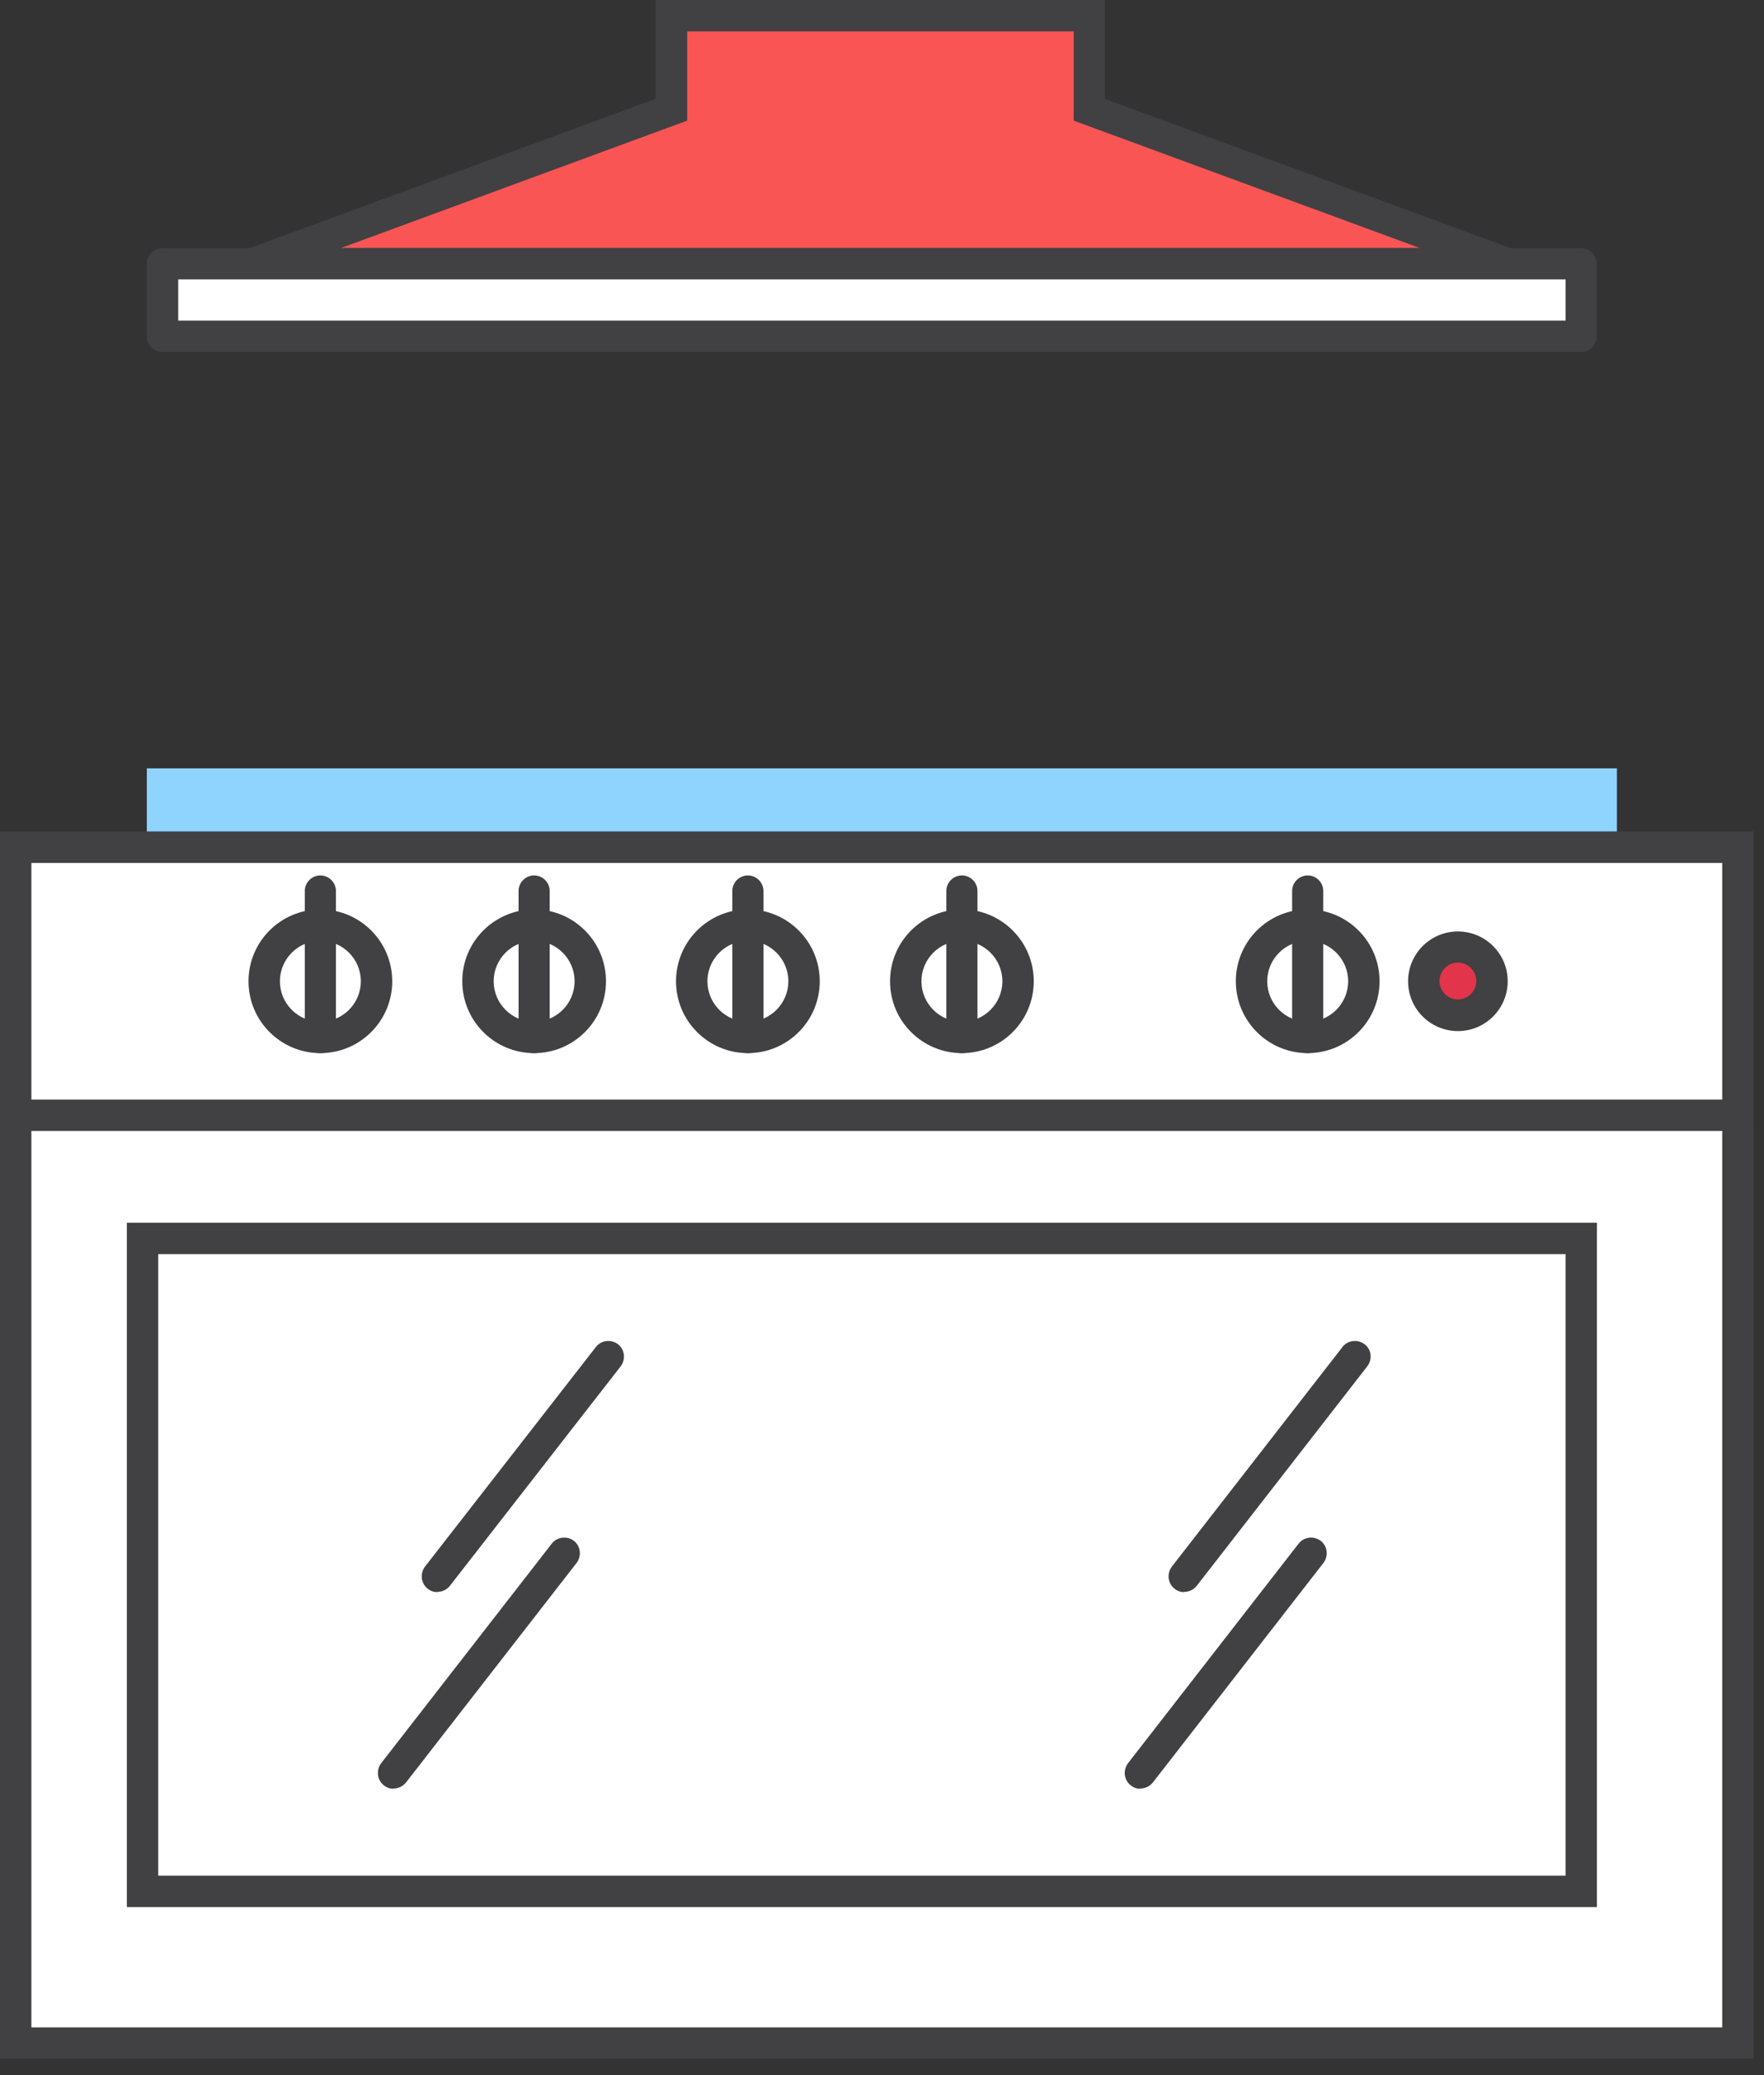
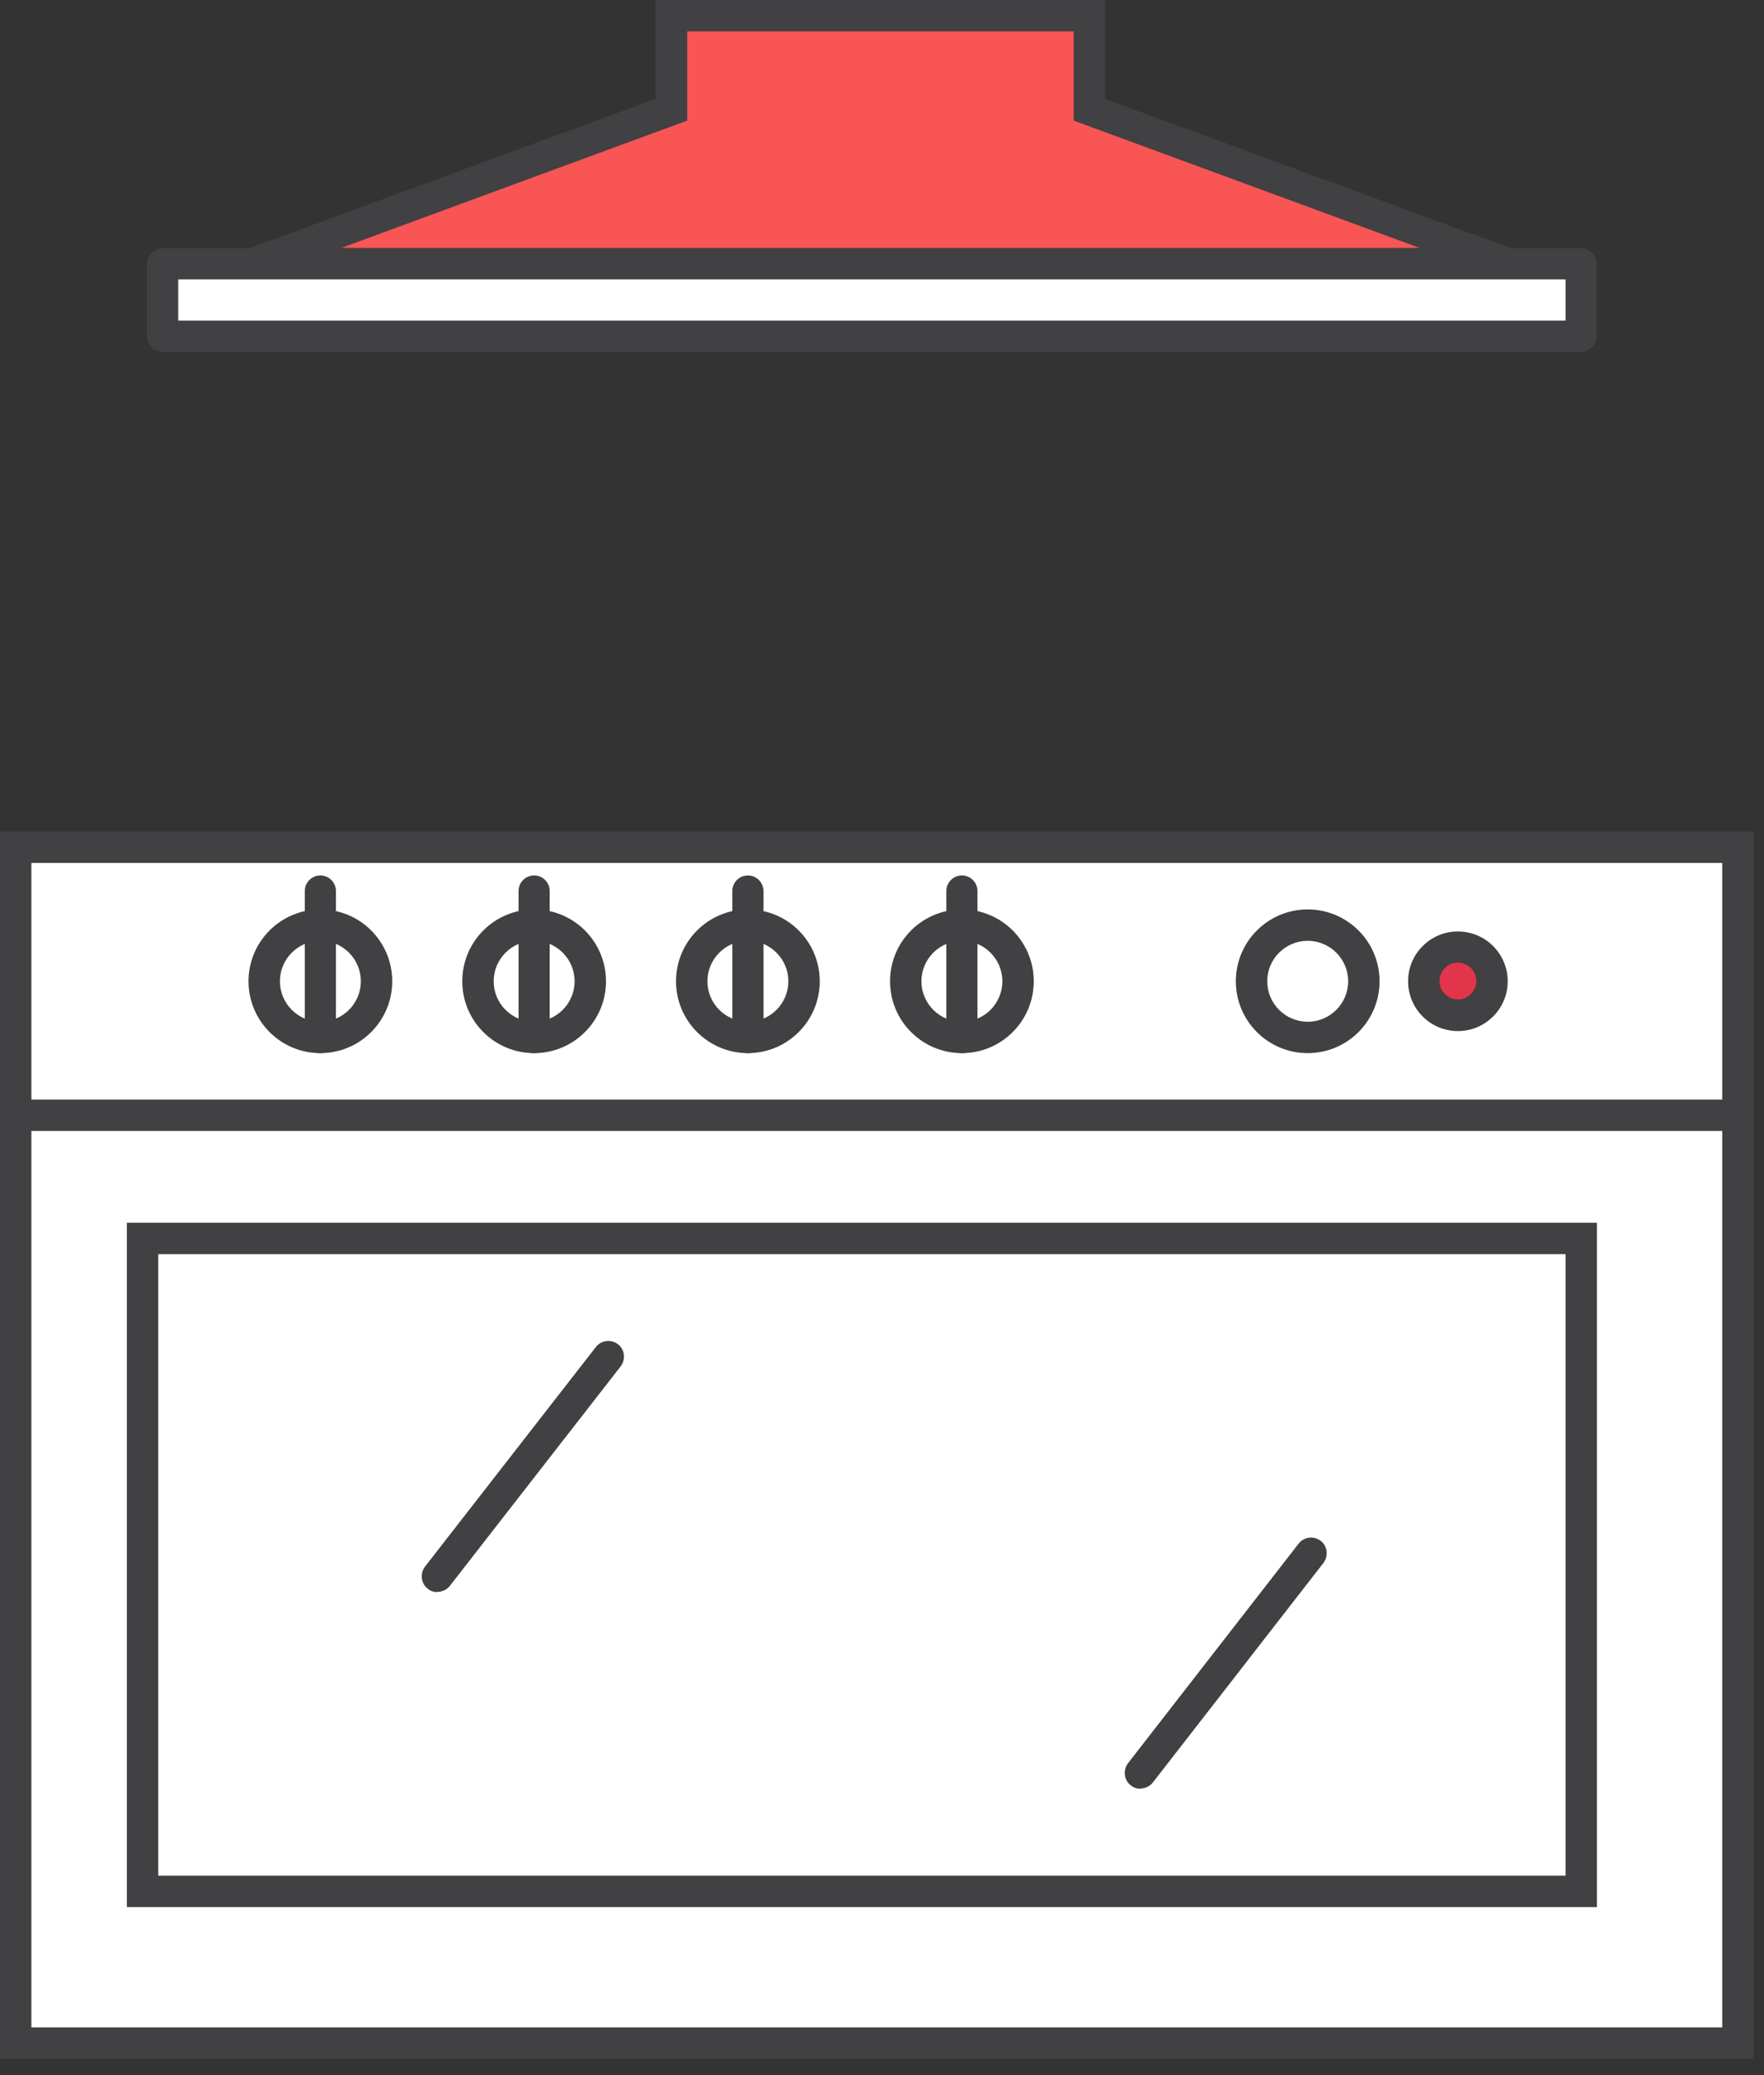
<svg xmlns="http://www.w3.org/2000/svg" width="68" height="80" viewBox="0 0 68 80" fill="none">
  <rect x="0" y="0" width="68" height="80" fill="#333333" stroke="none" />
  <g clip-path="url(#clip0_13_21845)">
-     <path d="M62.33 29.62H5.66V33.27H62.33V29.62Z" fill="#8ED4FF" />
    <path d="M66.99 32.67H0.6V78.77H66.99V32.67Z" fill="white" />
    <path d="M67.6 79.37H0V32.06H67.6V79.37ZM1.21 78.16H66.39V33.27H1.21V78.16Z" fill="#414042" />
    <path d="M66.99 32.67H0.6V43H66.99V32.67Z" fill="white" />
    <path d="M67.6 43.6H0V32.06H67.6V43.6ZM1.21 42.39H66.39V33.27H1.21V42.39Z" fill="#414042" />
-     <path d="M60.96 47.75H5.5V72.92H60.96V47.75Z" fill="white" />
    <path d="M61.56 73.52H4.89V47.14H61.56V73.52ZM6.1 72.31H60.35V48.35H6.1V72.31Z" fill="#414042" />
-     <path d="M12.35 40C13.549 40 14.52 39.029 14.52 37.83C14.52 36.632 13.549 35.66 12.35 35.66C11.152 35.66 10.18 36.632 10.18 37.83C10.18 39.029 11.152 40 12.35 40Z" fill="white" />
+     <path d="M12.35 40C13.549 40 14.52 39.029 14.52 37.83C11.152 35.66 10.18 36.632 10.18 37.83C10.18 39.029 11.152 40 12.35 40Z" fill="white" />
    <path d="M12.35 40.6C10.82 40.6 9.58 39.36 9.58 37.83C9.58 36.3 10.82 35.06 12.35 35.06C13.88 35.06 15.12 36.3 15.12 37.83C15.12 39.36 13.88 40.6 12.35 40.6ZM12.35 36.27C11.49 36.27 10.79 36.97 10.79 37.83C10.79 38.69 11.49 39.39 12.35 39.39C13.21 39.39 13.91 38.69 13.91 37.83C13.91 36.97 13.21 36.27 12.35 36.27Z" fill="#414042" />
    <path d="M12.35 40.6C12.02 40.6 11.75 40.33 11.75 40V34.35C11.75 34.02 12.02 33.75 12.35 33.75C12.68 33.75 12.95 34.02 12.95 34.35V40C12.95 40.33 12.68 40.6 12.35 40.6Z" fill="#414042" />
    <path d="M22.76 37.83C22.76 39.03 21.79 40 20.59 40C19.39 40 18.42 39.03 18.42 37.83C18.42 36.63 19.39 35.66 20.59 35.66C21.79 35.66 22.76 36.63 22.76 37.83Z" fill="white" />
    <path d="M20.59 40.6C19.06 40.6 17.82 39.36 17.82 37.83C17.82 36.3 19.06 35.06 20.59 35.06C22.12 35.06 23.36 36.3 23.36 37.83C23.36 39.36 22.12 40.6 20.59 40.6ZM20.59 36.27C19.73 36.27 19.03 36.97 19.03 37.83C19.03 38.69 19.73 39.39 20.59 39.39C21.45 39.39 22.15 38.69 22.15 37.83C22.15 36.97 21.45 36.27 20.59 36.27Z" fill="#414042" />
    <path d="M20.59 40.6C20.26 40.6 19.99 40.33 19.99 40V34.35C19.99 34.02 20.26 33.75 20.59 33.75C20.92 33.75 21.19 34.02 21.19 34.35V40C21.19 40.33 20.92 40.6 20.59 40.6Z" fill="#414042" />
    <path d="M31 37.83C31 39.03 30.03 40 28.83 40C27.63 40 26.66 39.03 26.66 37.83C26.66 36.63 27.63 35.66 28.83 35.66C30.03 35.66 31 36.63 31 37.83Z" fill="white" />
    <path d="M28.83 40.6C27.3 40.6 26.06 39.36 26.06 37.83C26.06 36.3 27.3 35.06 28.83 35.06C30.36 35.06 31.6 36.3 31.6 37.83C31.6 39.36 30.36 40.6 28.83 40.6ZM28.83 36.27C27.97 36.27 27.27 36.97 27.27 37.83C27.27 38.69 27.97 39.39 28.83 39.39C29.69 39.39 30.39 38.69 30.39 37.83C30.39 36.97 29.69 36.27 28.83 36.27Z" fill="#414042" />
    <path d="M28.83 40.6C28.5 40.6 28.23 40.33 28.23 40V34.35C28.23 34.02 28.5 33.75 28.83 33.75C29.16 33.75 29.43 34.02 29.43 34.35V40C29.43 40.33 29.16 40.6 28.83 40.6Z" fill="#414042" />
    <path d="M39.24 37.83C39.24 39.03 38.27 40 37.07 40C35.87 40 34.9 39.03 34.9 37.83C34.9 36.63 35.87 35.66 37.07 35.66C38.27 35.66 39.24 36.63 39.24 37.83Z" fill="white" />
    <path d="M37.08 40.6C35.55 40.6 34.31 39.36 34.31 37.83C34.31 36.3 35.55 35.06 37.08 35.06C38.61 35.06 39.85 36.3 39.85 37.83C39.85 39.36 38.61 40.6 37.08 40.6ZM37.08 36.27C36.22 36.27 35.52 36.97 35.52 37.83C35.52 38.69 36.22 39.39 37.08 39.39C37.94 39.39 38.64 38.69 38.64 37.83C38.64 36.97 37.94 36.27 37.08 36.27Z" fill="#414042" />
    <path d="M37.08 40.6C36.75 40.6 36.48 40.33 36.48 40V34.35C36.48 34.02 36.75 33.75 37.08 33.75C37.41 33.75 37.68 34.02 37.68 34.35V40C37.68 40.33 37.41 40.6 37.08 40.6Z" fill="#414042" />
    <path d="M50.41 40C51.608 40 52.58 39.029 52.58 37.83C52.58 36.632 51.608 35.66 50.41 35.66C49.212 35.66 48.24 36.632 48.24 37.83C48.24 39.029 49.212 40 50.41 40Z" fill="white" />
    <path d="M50.41 40.6C48.88 40.6 47.64 39.36 47.64 37.83C47.64 36.3 48.88 35.06 50.41 35.06C51.94 35.06 53.18 36.3 53.18 37.83C53.18 39.36 51.94 40.6 50.41 40.6ZM50.41 36.27C49.55 36.27 48.85 36.97 48.85 37.83C48.85 38.69 49.55 39.39 50.41 39.39C51.27 39.39 51.97 38.69 51.97 37.83C51.97 36.97 51.27 36.27 50.41 36.27Z" fill="#414042" />
-     <path d="M50.41 40.6C50.08 40.6 49.81 40.33 49.81 40V34.35C49.81 34.02 50.08 33.75 50.41 33.75C50.74 33.75 51.01 34.02 51.01 34.35V40C51.01 40.33 50.74 40.6 50.41 40.6Z" fill="#414042" />
    <path d="M57.52 37.83C57.52 38.56 56.93 39.15 56.2 39.15C55.47 39.15 54.88 38.56 54.88 37.83C54.88 37.1 55.47 36.51 56.2 36.51C56.93 36.51 57.52 37.1 57.52 37.83Z" fill="#E2344A" />
    <path d="M56.2 39.75C55.14 39.75 54.28 38.89 54.28 37.83C54.28 36.77 55.14 35.91 56.2 35.91C57.26 35.91 58.12 36.77 58.12 37.83C58.12 38.89 57.26 39.75 56.2 39.75ZM56.2 37.11C55.81 37.11 55.49 37.43 55.49 37.82C55.49 38.21 55.81 38.53 56.2 38.53C56.59 38.53 56.91 38.21 56.91 37.82C56.91 37.43 56.59 37.11 56.2 37.11Z" fill="#414042" />
-     <path d="M45.65 61.38C45.52 61.38 45.39 61.34 45.28 61.25C45.02 61.05 44.97 60.67 45.17 60.4L51.75 51.93C51.95 51.67 52.33 51.62 52.6 51.82C52.87 52.02 52.91 52.4 52.71 52.67L46.13 61.14C46.01 61.29 45.83 61.37 45.65 61.37V61.38Z" fill="#414042" />
    <path d="M43.96 68.96C43.83 68.96 43.7 68.92 43.59 68.83C43.33 68.63 43.28 68.25 43.48 67.98L50.06 59.51C50.26 59.25 50.64 59.2 50.91 59.4C51.17 59.6 51.22 59.98 51.02 60.25L44.44 68.72C44.32 68.87 44.14 68.95 43.96 68.95V68.96Z" fill="#414042" />
    <path d="M16.86 61.38C16.73 61.38 16.6 61.34 16.49 61.25C16.23 61.05 16.18 60.67 16.38 60.4L22.97 51.93C23.17 51.67 23.55 51.62 23.82 51.82C24.08 52.02 24.13 52.4 23.93 52.67L17.34 61.14C17.22 61.29 17.04 61.37 16.86 61.37V61.38Z" fill="#414042" />
-     <path d="M15.17 68.96C15.04 68.96 14.91 68.92 14.8 68.83C14.54 68.63 14.49 68.25 14.69 67.98L21.27 59.51C21.47 59.25 21.85 59.2 22.12 59.4C22.38 59.6 22.43 59.98 22.23 60.25L15.65 68.72C15.53 68.87 15.35 68.95 15.17 68.95V68.96Z" fill="#414042" />
    <path d="M41.99 4.23V0.6H25.88V4.23L9.74 10.17H58.12L41.99 4.23Z" fill="#F95555" />
    <path d="M61.52 10.77H6.35L25.27 3.81V0H42.59V3.81L61.51 10.77H61.52ZM13.14 9.56H54.73L41.39 4.65V1.21H26.49V4.65L13.15 9.56H13.14Z" fill="#414042" />
    <path d="M60.95 10.17H6.26V12.97H60.95V10.17Z" fill="white" />
    <path d="M60.95 13.57H6.26C5.93 13.57 5.66 13.3 5.66 12.97V10.17C5.66 9.84 5.93 9.57 6.26 9.57H60.95C61.28 9.57 61.55 9.84 61.55 10.17V12.97C61.55 13.3 61.28 13.57 60.95 13.57ZM6.87 12.36H60.35V10.77H6.87V12.36Z" fill="#414042" />
  </g>
  <defs>
    <clipPath id="clip0_13_21845">
      <rect width="67.6" height="79.37" fill="white" />
    </clipPath>
  </defs>
</svg>